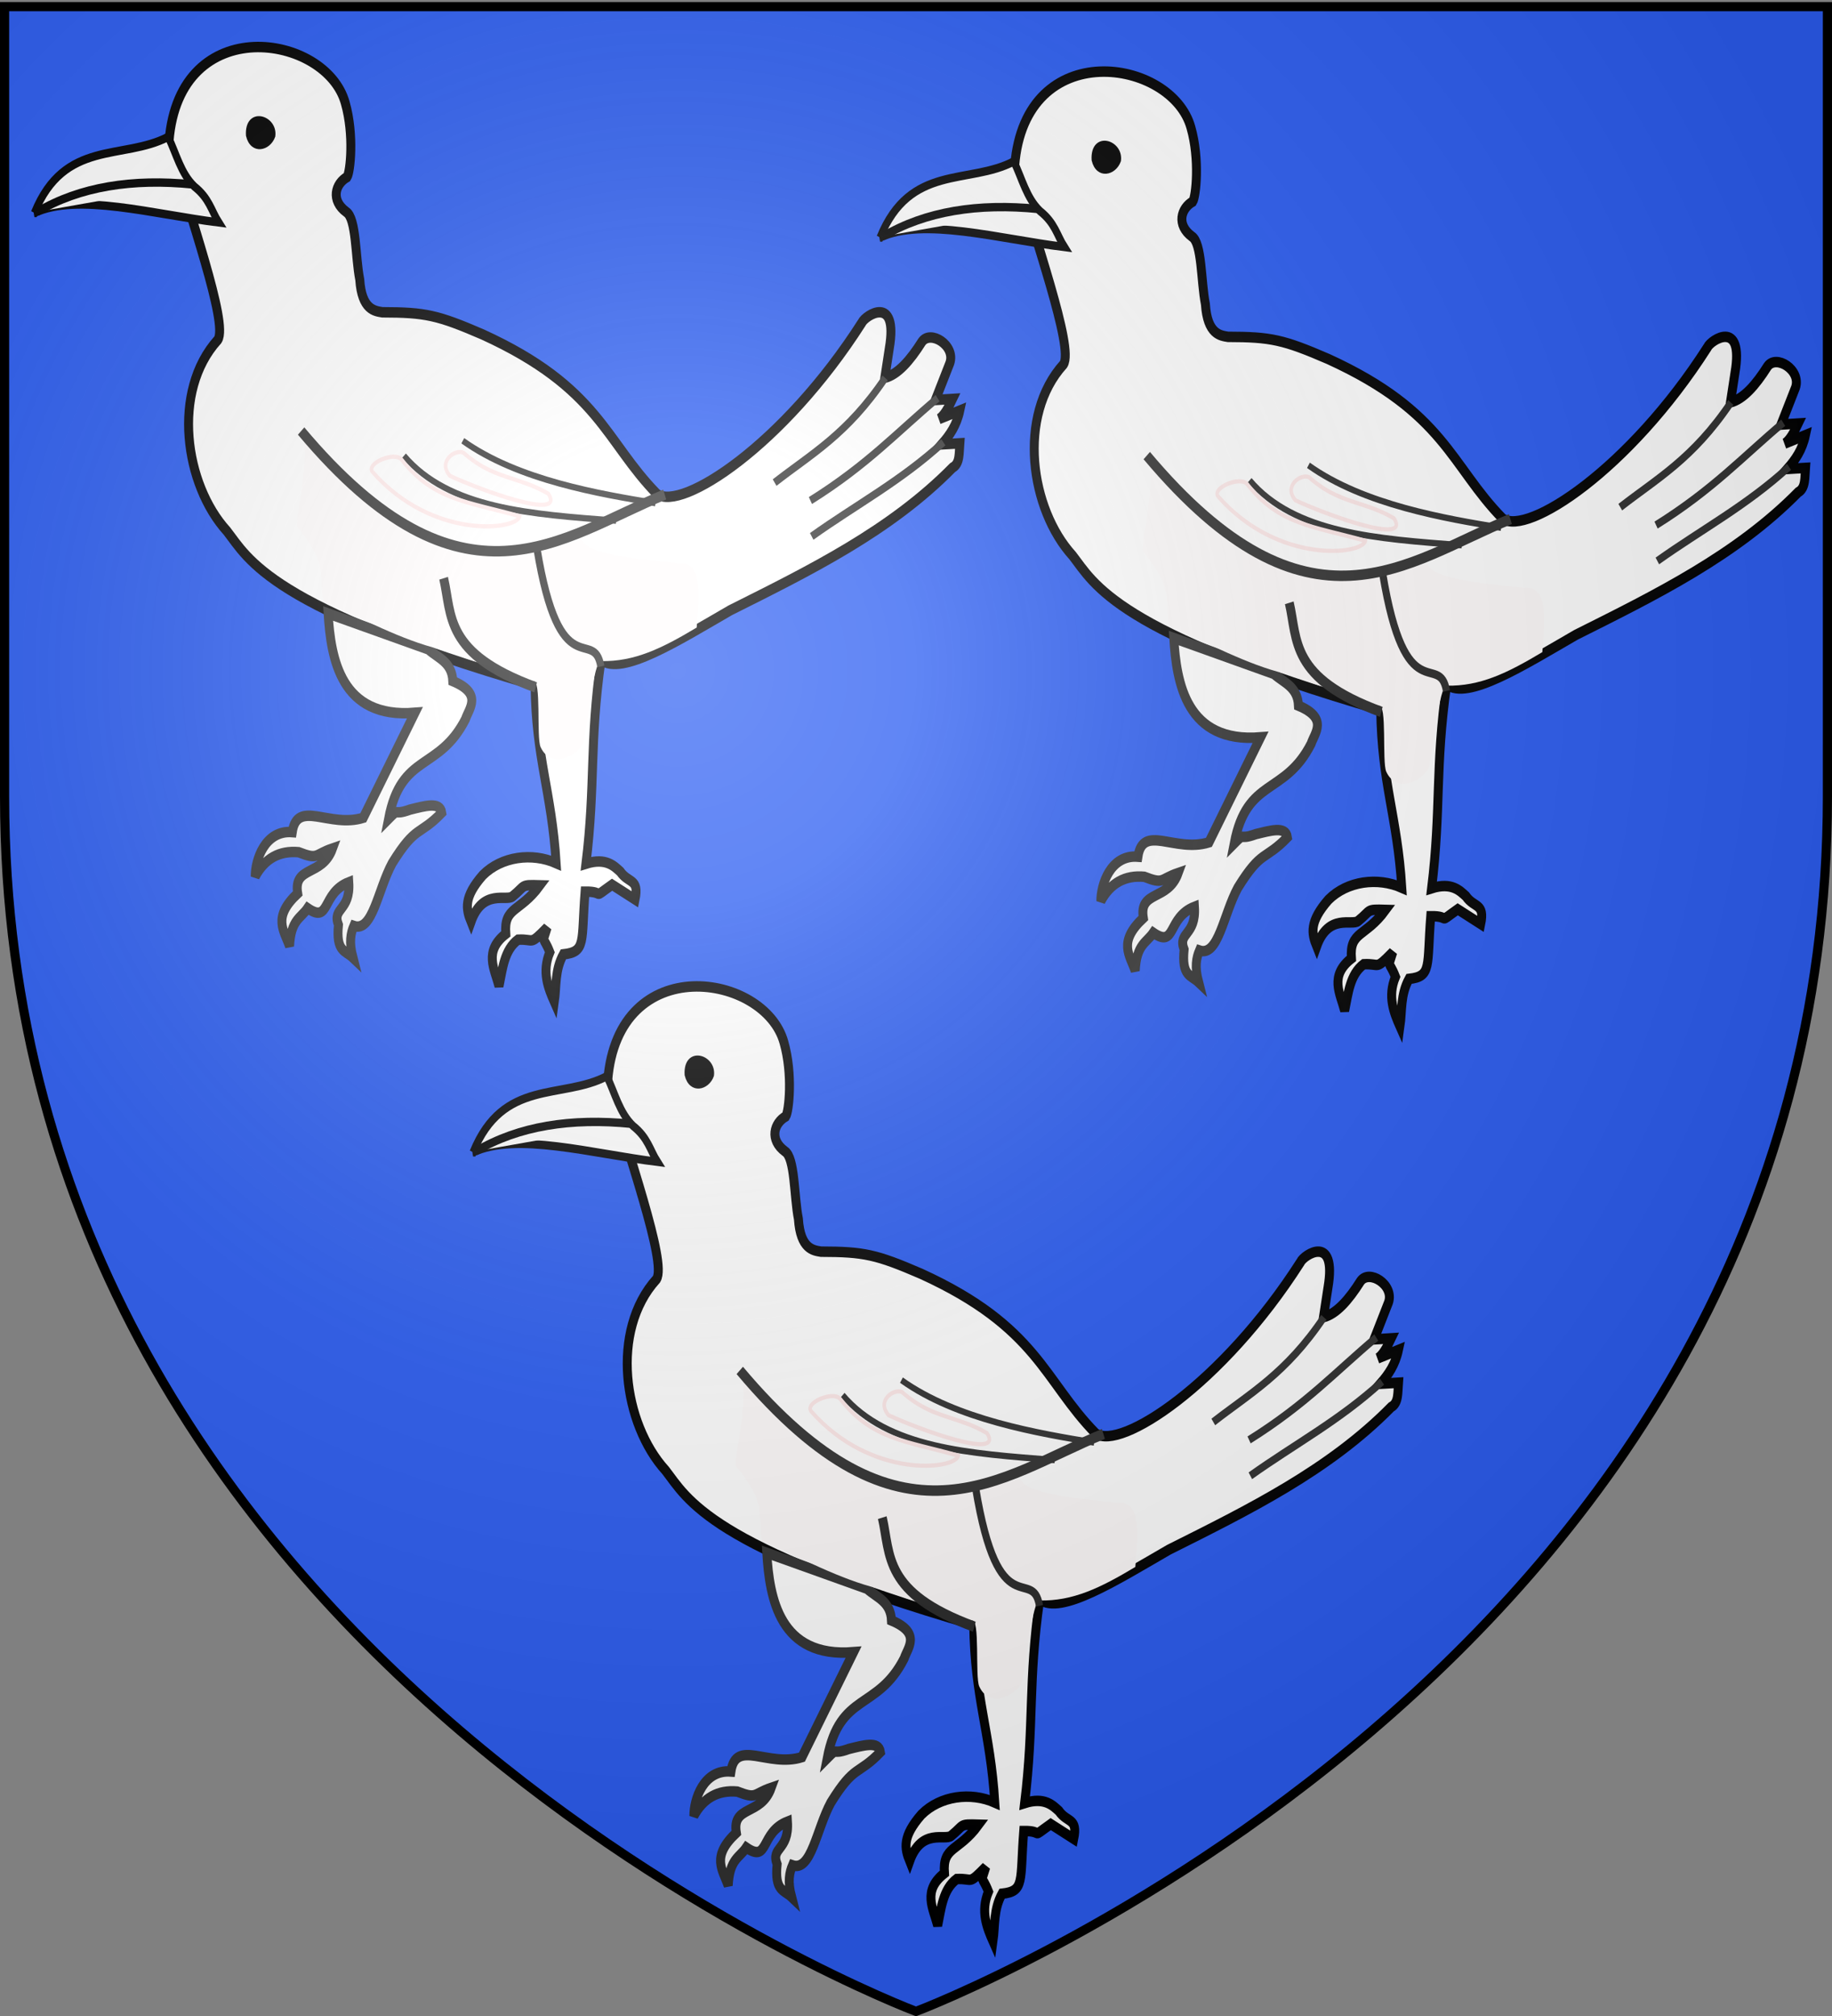
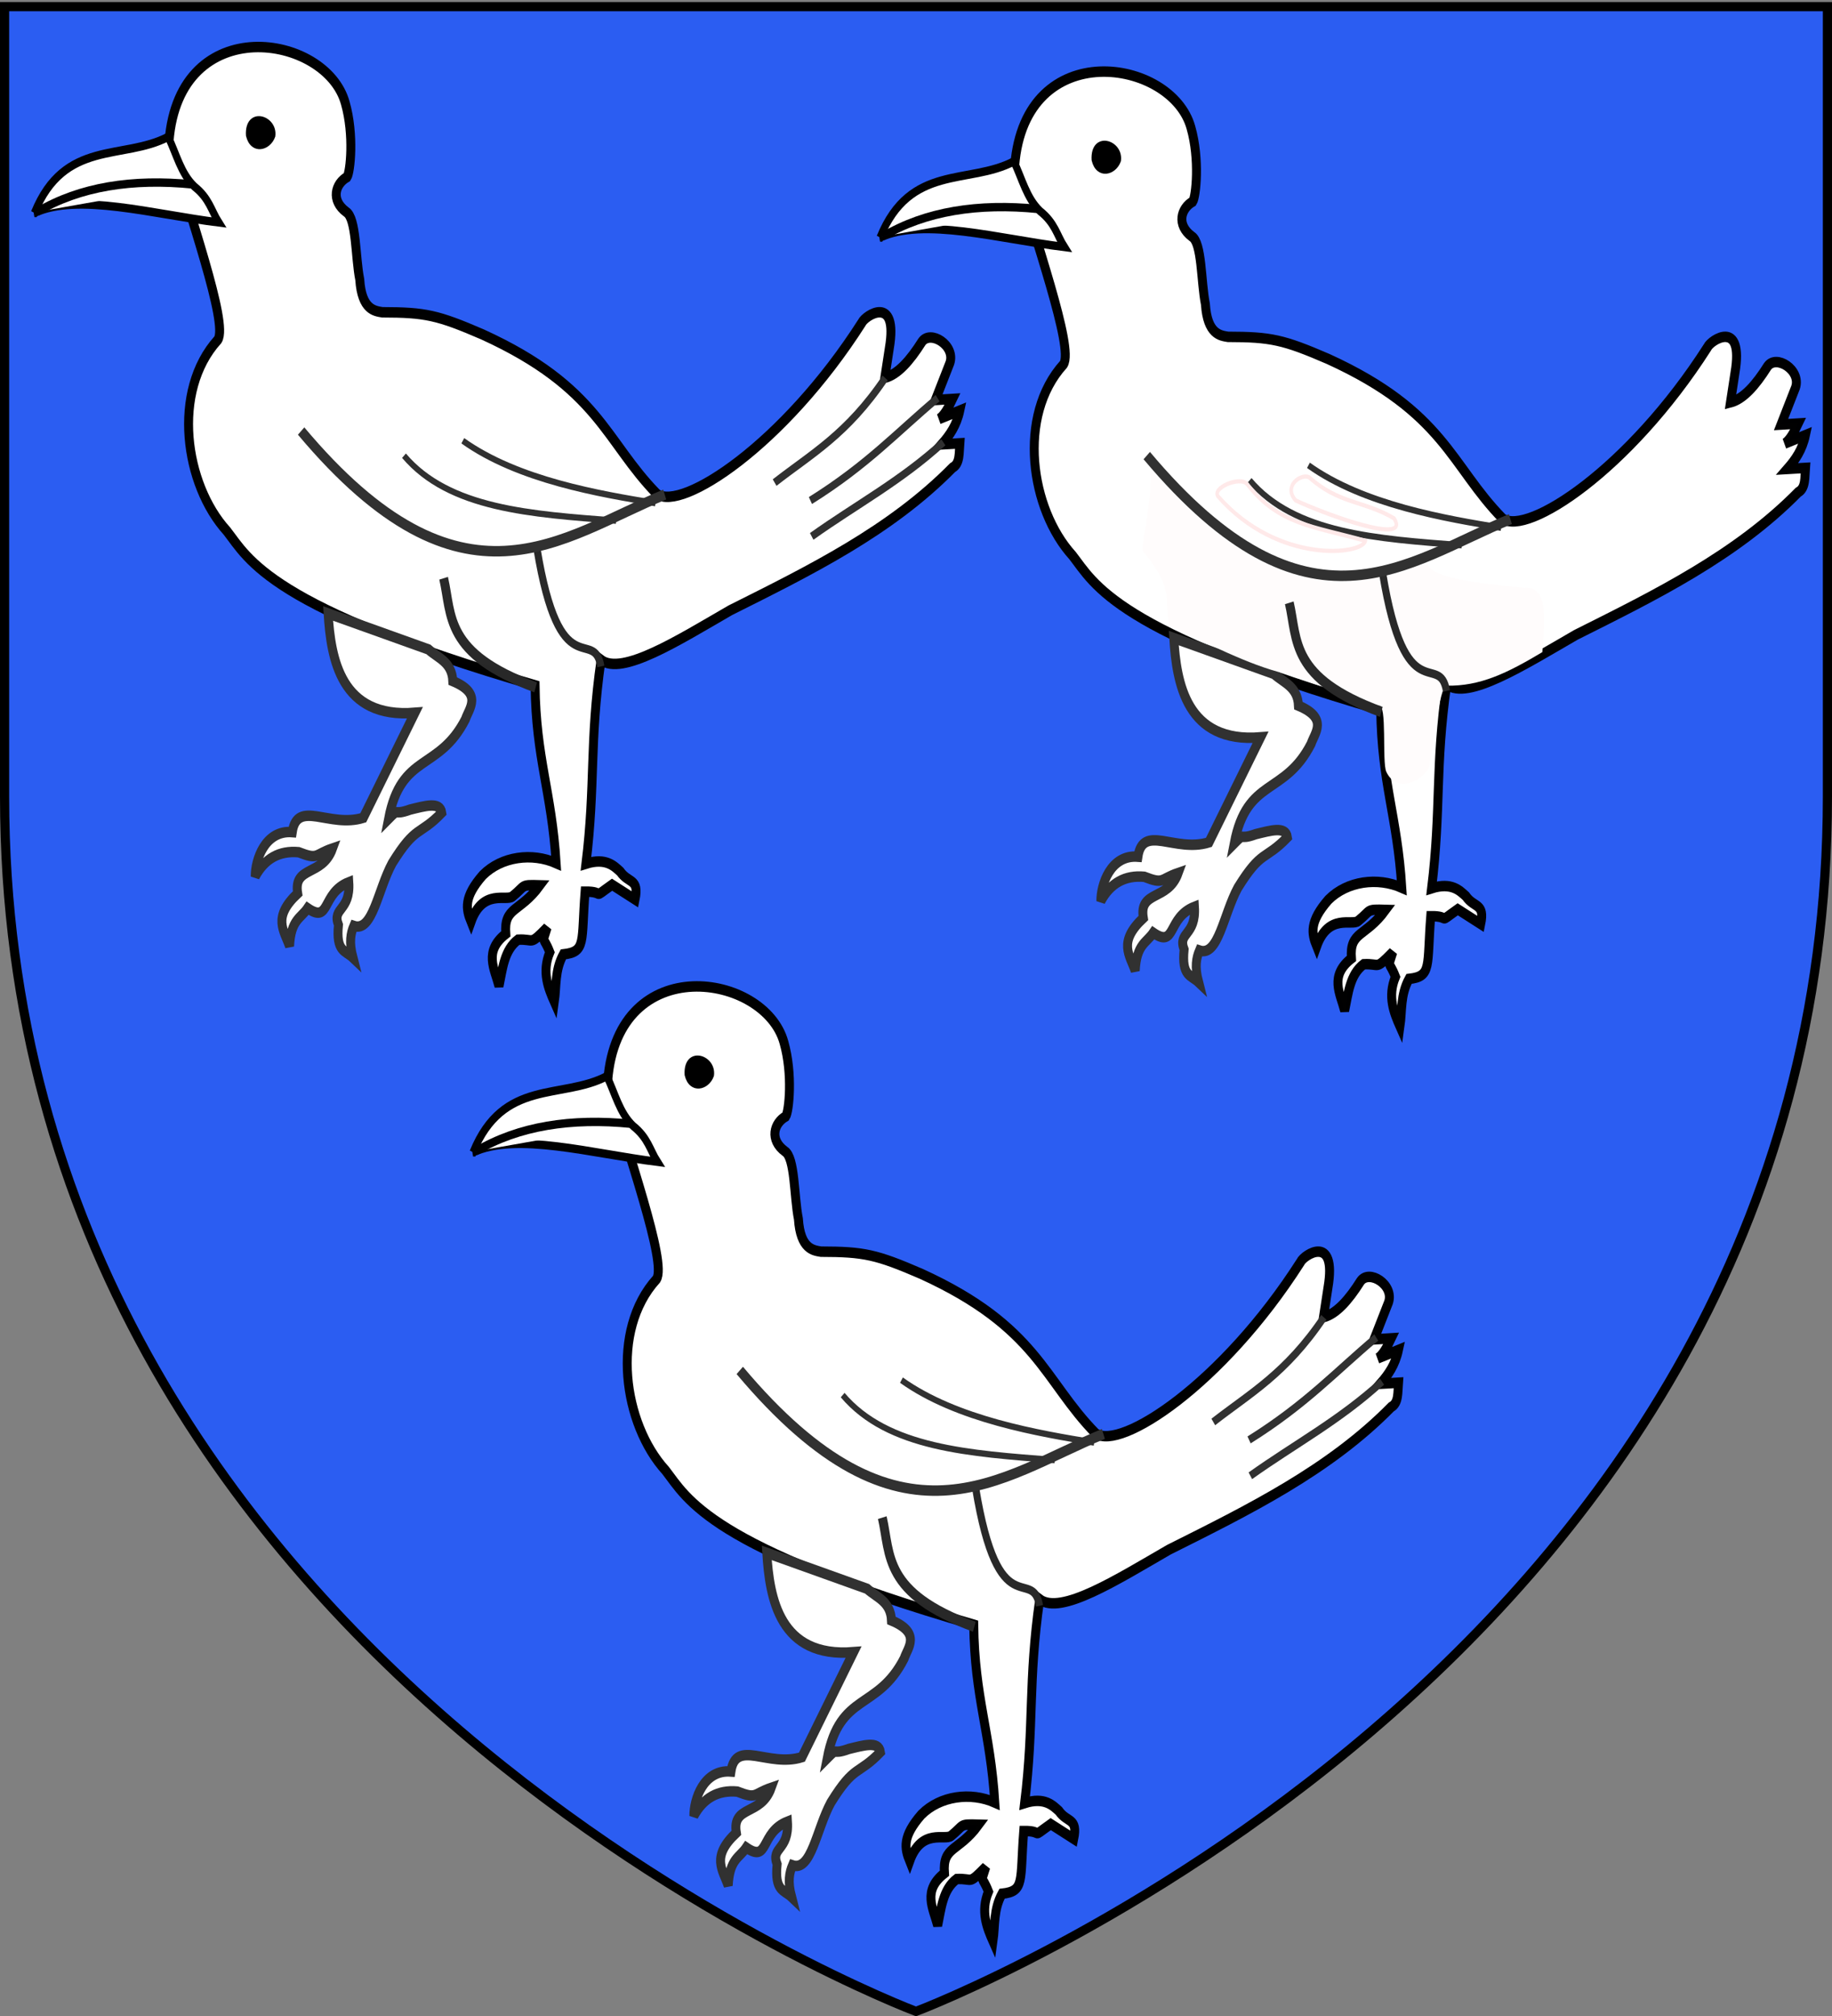
<svg xmlns="http://www.w3.org/2000/svg" xmlns:xlink="http://www.w3.org/1999/xlink" width="600" height="660" version="1.0">
  <rect width="100%" height="100%" fill="#808080" stroke="none" />
  <desc>Flag of Canton of Valais (Wallis)</desc>
  <defs>
    <radialGradient xlink:href="#b" id="d" cx="221.445" cy="226.331" r="300" fx="221.445" fy="226.331" gradientTransform="matrix(1.353 0 0 1.349 -77.63 -85.747)" gradientUnits="userSpaceOnUse" />
    <linearGradient id="b">
      <stop offset="0" style="stop-color:#fff;stop-opacity:.314" />
      <stop offset=".19" style="stop-color:#fff;stop-opacity:.251" />
      <stop offset=".6" style="stop-color:#6b6b6b;stop-opacity:.125" />
      <stop offset="1" style="stop-color:#000;stop-opacity:.125" />
    </linearGradient>
  </defs>
  <g style="display:inline">
    <path d="M300 658.5s298.5-112.32 298.5-397.772V2.176H1.5v258.552C1.5 546.18 300 658.5 300 658.5" style="fill:#2b5df2;fill-opacity:1;fill-rule:evenodd;stroke:none" />
    <g id="c">
-       <path d="M285.116 548.801c2.293-4.319 10.83-3.196 11.616.505-1.015 2.458-9.976 2.444-11.616-.505z" style="color:#000;fill:#fff;fill-opacity:1;fill-rule:evenodd;stroke:#000;stroke-width:1;stroke-linecap:butt;stroke-linejoin:miter;stroke-miterlimit:4;stroke-opacity:.996;stroke-dasharray:none;stroke-dashoffset:0;marker:none;visibility:visible;display:inline;overflow:visible" transform="matrix(1.172 0 0 1.37 -255.7 -703.94)" />
      <g style="fill:#000;fill-opacity:1;stroke:#4e4747;stroke-width:2;stroke-miterlimit:4;stroke-opacity:.996;stroke-dasharray:none">
        <path d="M265.418 547.538c5.433 17.22 16.622 43.486 13.637 47.478-13.002 12.3-9.28 34.58 2.525 45.709 6.055 6.655 11.846 18.369 86.116 36.87.26 17.535 4.626 25.283 5.892 42.483-6.722-2.545-15.26-1.627-20.512 2.89-5.371 5.27-4.72 8.058-3.283 11.112 3.312-8.01 9.942-4.786 11.617-6.061 3.757-2.614 2.038-2.78 7.632-2.638-5.64 6.566-10.105 5.037-9.526 11.603-6.225 4.167-3.17 8.334-1.894 12.5 1.01-4.125 1.408-8.59 5.303-11.11 4.784-.217 3.053 1.546 8.138-2.891-1.476 4.209-1.171 1.684.757 5.893-2.3 4.772-.415 8.62 1.263 11.869.626-3.788.087-7.576 2.525-11.364 6.411-.622 4.969-2.924 6.061-14.984 5.977-.064 1.572 1.965 7.548-1.656l6.426 3.522c1.21-5.088-1.782-3.726-4.153-6.665-1.578-1.202-3.906-3.42-9.568-1.88 2.705-18.966.904-28.82 4.209-48.683 5.87 3.81 21.473-4.636 36.113-11.87 22.306-9.553 44.736-18.966 62.124-34.092 2.12-.972 1.808-3.565 2.02-5.809l-5.05.253c2.21-2.167 4.174-4.58 5.05-8.081l-5.808 2.02c1.263-.625 2.525-2.499 3.788-4.798l-4.798.252 4.04-8.839c1.64-4.21-5.422-7.993-7.828-5.05-3.305 4.476-6.714 7.801-10.354 8.586l1.262-7.071c2.589-13.068-6.827-7.81-7.702-6.061-21.831 29.215-50.352 45.097-57.2 40.911-14.556-12.71-16.2-25.422-48.74-38.133-12.585-4.653-16.033-5.283-28.031-5.303-2.136-.305-5.76-.593-6.314-7.83-1.256-5.401-.916-14.636-3.788-16.162-4.353-2.777-3.083-6.692.253-8.333.9-1.175 2.027-10.058-.505-17.678-5.304-16.494-46.352-22.168-49.245 9.091z" style="color:#000;fill:#fff;fill-opacity:1;fill-rule:evenodd;stroke:#000;stroke-width:2.5;stroke-linecap:butt;stroke-linejoin:miter;stroke-miterlimit:4;stroke-opacity:.996;stroke-dasharray:none;stroke-dashoffset:0;marker:none;visibility:visible;display:inline;overflow:visible" transform="matrix(1.172 0 0 1.37 -255.7 -703.94)" />
        <path d="M227.79 564.711c8.386-17.694 24.775-12.526 37.375-18.183 2.301 4.04 3.524 8.728 7.324 11.87 4.203 2.862 4.705 5.724 6.818 8.586-18.248-1.941-39.446-7.126-51.518-2.273z" style="color:#000;fill:#fff;fill-opacity:1;fill-rule:evenodd;stroke:#000;stroke-width:2;stroke-linecap:butt;stroke-linejoin:miter;stroke-miterlimit:4;stroke-opacity:.996;stroke-dasharray:none;stroke-dashoffset:0;marker:none;visibility:visible;display:inline;overflow:visible" transform="matrix(1.172 0 0 1.37 -255.7 -703.94)" />
        <path d="M271.984 557.893c-16.744-1.435-31.466.516-43.437 6.565" style="color:#000;fill:#fff;fill-opacity:1;fill-rule:evenodd;stroke:#000;stroke-width:2;stroke-linecap:butt;stroke-linejoin:miter;stroke-miterlimit:4;stroke-opacity:.996;stroke-dasharray:none;stroke-dashoffset:0;marker:none;visibility:visible;display:inline;overflow:visible" transform="matrix(1.172 0 0 1.37 -255.7 -703.94)" />
      </g>
      <path d="M309.864 660.423c.781 10.802 3.525 25.178 24.244 23.739l-14.423 25.085c-9.494 2.513-18.463-4.501-19.838 3.423-7.717-.516-10.41 6.807-10.354 10.607 2.687-4.305 6.74-6.218 12.122-5.808 5.642 1.87 4.265.617 9.484-.898-2.864 6.762-11.002 4.054-9.737 10.747-7.174 5.749-3.8 8.85-2.273 12.626.382-6.416 3.144-6.642 5.051-9.09 6.438 3.808 3.771-3.617 11.505-6.202.518 6.958-4.741 5.984-2.89 10.186-.733 6.471 1.887 6.067 4.04 7.828-1.136-3.745-.611-5.83.253-7.576 5.26 1.526 6.678-8.586 10.718-14.984 6.676-9.23 7.485-6.418 13.862-12.066-.451-2.747-4.807-1.59-8.839-.757-5.25 1.634-2.68-.683-6.033 2.217 3.547-15.79 14.025-11.304 21.494-23.823.959-2.526 4.907-6.061-3.535-9.092-.238-4.56-4.107-5.49-6.819-7.576z" style="color:#000;fill:#fff;fill-opacity:1;fill-rule:evenodd;stroke:#313131;stroke-width:2.5;stroke-linecap:butt;stroke-linejoin:miter;stroke-miterlimit:4;stroke-opacity:1;stroke-dasharray:none;stroke-dashoffset:0;marker:none;visibility:visible;display:inline;overflow:visible" transform="matrix(1.172 0 0 1.37 -255.7 -703.94)" />
-       <path d="M308.571 657.54c11.127 4.215 21.692 9.165 32.5 11.43l26.072 7.678c2.406-.86.872 13.41 2.106 15.716 3.203 5.985 12.199 1.212 12.18-2.145.935-3.094 2.624-18.443 4.675-18.411 9.355.144 16.874-2.958 26.753-8.017.694-7.775 1.71-15.912-5-15.357-13.137-1.087-25.68-2.293-27.143-5.715-18.292 3.343-42.365 12.522-77.857-25.357 1.998 8.877-2.75 21.386-1.428 22.5 8.428 8.923 5.756 10.517 7.142 17.679" style="color:#000;fill:#fffcfc;fill-opacity:1;fill-rule:evenodd;stroke:none;stroke-width:1;marker:none;visibility:visible;display:inline;overflow:visible" transform="matrix(1.172 0 0 1.37 -255.7 -703.94)" />
      <g style="fill:none;stroke:#fff;stroke-opacity:.996">
        <g style="fill:none;stroke:#4e4747;stroke-opacity:.996">
          <g style="stroke-width:1.5;stroke-miterlimit:4;stroke-dasharray:none">
            <path d="M331.071 622.72c12.603 12.745 35.486 13.96 59.26 15.534M347.5 619.148c15.446 9.454 38.391 12.737 53.837 14.916" style="color:#000;fill:none;stroke:#313131;stroke-width:1.5;stroke-linecap:butt;stroke-linejoin:miter;stroke-miterlimit:4;stroke-opacity:1;stroke-dasharray:none;stroke-dashoffset:0;marker:none;visibility:visible;display:inline;overflow:visible" transform="matrix(1.172 0 0 1.37 -255.7 -703.94)" />
          </g>
        </g>
      </g>
      <path d="M368.214 644.862c6.414 33.462 15.95 18.507 17.857 28.214" style="color:#000;fill:none;stroke:#292929;stroke-width:2;stroke-linecap:butt;stroke-linejoin:miter;stroke-miterlimit:4;stroke-opacity:.996;stroke-dasharray:none;stroke-dashoffset:0;marker:none;visibility:visible;display:inline;overflow:visible" transform="matrix(1.172 0 0 1.37 -255.7 -703.94)" />
      <path d="M302.321 616.826c45.255 46.117 72.679 25.298 101.608 15.179" style="color:#000;fill:none;stroke:#313131;stroke-width:2.5;stroke-linecap:butt;stroke-linejoin:miter;stroke-miterlimit:4;stroke-opacity:1;stroke-dasharray:none;stroke-dashoffset:0;marker:none;visibility:visible;display:inline;overflow:visible" transform="matrix(1.172 0 0 1.37 -255.7 -703.94)" />
      <path d="M342.143 652.005c2.405 8.932.146 18.048 25.714 26.071" style="color:#000;fill:none;stroke:#292929;stroke-width:2.5;stroke-linecap:butt;stroke-linejoin:miter;stroke-miterlimit:4;stroke-opacity:.996;stroke-dasharray:none;stroke-dashoffset:0;marker:none;visibility:visible;display:inline;overflow:visible" transform="matrix(1.172 0 0 1.37 -255.7 -703.94)" />
      <path d="M445 642.005c12.266-7.485 24.965-13.236 36.786-22.5M465.536 604.148c-10.644 13.522-20.696 18.177-30.893 25M480.179 608.97c-11.251 8.068-19.643 15.973-35.536 24.464" style="color:#000;fill:none;stroke:#313131;stroke-width:1.875;stroke-linecap:butt;stroke-linejoin:miter;stroke-miterlimit:4;stroke-opacity:.996;stroke-dasharray:none;stroke-dashoffset:0;marker:none;visibility:visible;display:inline;overflow:visible" transform="matrix(1.172 0 0 1.37 -255.7 -703.94)" />
-       <path d="M330.357 623.612c-2.03-1.97-10.102 1.013-8.036 3.036 16.676 16.199 40.326 13.915 41.072 10.536-14.625-3.528-24.15-3.802-33.036-13.572zM347.679 622.005c-2.2-.95-7.35 2.034-3.75 5.536 8.38 3.34 32.363 10.915 27.5 4.285-8.334-4.244-15.417-3.415-23.75-9.821z" style="color:#000;fill:#fff;fill-opacity:1;fill-rule:evenodd;stroke:#ffe9e9;stroke-width:1;stroke-linecap:butt;stroke-linejoin:miter;stroke-miterlimit:4;stroke-opacity:1;stroke-dasharray:none;stroke-dashoffset:0;marker:none;visibility:visible;display:inline;overflow:visible" transform="matrix(1.172 0 0 1.37 -255.7 -703.94)" />
      <path d="M287.406 546.184c-.47-6.505 7.932-4.381 7.203.148-1.258 3.067-6.05 4.018-7.203-.148z" style="color:#000;fill:#000;fill-opacity:1;fill-rule:evenodd;stroke:#000;stroke-width:1;stroke-linecap:butt;stroke-linejoin:miter;stroke-miterlimit:4;stroke-opacity:.996;stroke-dasharray:none;stroke-dashoffset:0;marker:none;visibility:visible;display:inline;overflow:visible" transform="matrix(1.172 0 0 1.37 -255.7 -703.94)" />
    </g>
    <use xlink:href="#c" width="600" height="660" transform="translate(143.666 307.535)" />
    <g style="display:inline">
      <path d="M285.116 548.801c2.293-4.319 10.83-3.196 11.616.505-1.015 2.458-9.976 2.444-11.616-.505z" style="color:#000;fill:#fff;fill-opacity:1;fill-rule:evenodd;stroke:#000;stroke-width:1;stroke-linecap:butt;stroke-linejoin:miter;stroke-miterlimit:4;stroke-opacity:.996;stroke-dasharray:none;stroke-dashoffset:0;marker:none;visibility:visible;display:inline;overflow:visible" transform="matrix(1.172 0 0 1.37 21.26 -695.897)" />
      <g style="fill:#000;fill-opacity:1;stroke:#4e4747;stroke-width:2;stroke-miterlimit:4;stroke-opacity:.996;stroke-dasharray:none">
        <path d="M265.418 547.538c5.433 17.22 16.622 43.486 13.637 47.478-13.002 12.3-9.28 34.58 2.525 45.709 6.055 6.655 11.846 18.369 86.116 36.87.26 17.535 4.626 25.283 5.892 42.483-6.722-2.545-15.26-1.627-20.512 2.89-5.371 5.27-4.72 8.058-3.283 11.112 3.312-8.01 9.942-4.786 11.617-6.061 3.757-2.614 2.038-2.78 7.632-2.638-5.64 6.566-10.105 5.037-9.526 11.603-6.225 4.167-3.17 8.334-1.894 12.5 1.01-4.125 1.408-8.59 5.303-11.11 4.784-.217 3.053 1.546 8.138-2.891-1.476 4.209-1.171 1.684.757 5.893-2.3 4.772-.415 8.62 1.263 11.869.626-3.788.087-7.576 2.525-11.364 6.411-.622 4.969-2.924 6.061-14.984 5.977-.064 1.572 1.965 7.548-1.656l6.426 3.522c1.21-5.088-1.782-3.726-4.153-6.665-1.578-1.202-3.906-3.42-9.568-1.88 2.705-18.966.904-28.82 4.209-48.683 5.87 3.81 21.473-4.636 36.113-11.87 22.306-9.553 44.736-18.966 62.124-34.092 2.12-.972 1.808-3.565 2.02-5.809l-5.05.253c2.21-2.167 4.174-4.58 5.05-8.081l-5.808 2.02c1.263-.625 2.525-2.499 3.788-4.798l-4.798.252 4.04-8.839c1.64-4.21-5.422-7.993-7.828-5.05-3.305 4.476-6.714 7.801-10.354 8.586l1.262-7.071c2.589-13.068-6.827-7.81-7.702-6.061-21.831 29.215-50.352 45.097-57.2 40.911-14.556-12.71-16.2-25.422-48.74-38.133-12.585-4.653-16.033-5.283-28.031-5.303-2.136-.305-5.76-.593-6.314-7.83-1.256-5.401-.916-14.636-3.788-16.162-4.353-2.777-3.083-6.692.253-8.333.9-1.175 2.027-10.058-.505-17.678-5.304-16.494-46.352-22.168-49.245 9.091z" style="color:#000;fill:#fff;fill-opacity:1;fill-rule:evenodd;stroke:#000;stroke-width:2.5;stroke-linecap:butt;stroke-linejoin:miter;stroke-miterlimit:4;stroke-opacity:.996;stroke-dasharray:none;stroke-dashoffset:0;marker:none;visibility:visible;display:inline;overflow:visible" transform="matrix(1.172 0 0 1.37 21.26 -695.897)" />
        <path d="M227.79 564.711c8.386-17.694 24.775-12.526 37.375-18.183 2.301 4.04 3.524 8.728 7.324 11.87 4.203 2.862 4.705 5.724 6.818 8.586-18.248-1.941-39.446-7.126-51.518-2.273z" style="color:#000;fill:#fff;fill-opacity:1;fill-rule:evenodd;stroke:#000;stroke-width:2;stroke-linecap:butt;stroke-linejoin:miter;stroke-miterlimit:4;stroke-opacity:.996;stroke-dasharray:none;stroke-dashoffset:0;marker:none;visibility:visible;display:inline;overflow:visible" transform="matrix(1.172 0 0 1.37 21.26 -695.897)" />
        <path d="M271.984 557.893c-16.744-1.435-31.466.516-43.437 6.565" style="color:#000;fill:#fff;fill-opacity:1;fill-rule:evenodd;stroke:#000;stroke-width:2;stroke-linecap:butt;stroke-linejoin:miter;stroke-miterlimit:4;stroke-opacity:.996;stroke-dasharray:none;stroke-dashoffset:0;marker:none;visibility:visible;display:inline;overflow:visible" transform="matrix(1.172 0 0 1.37 21.26 -695.897)" />
      </g>
      <path d="M309.864 660.423c.781 10.802 3.525 25.178 24.244 23.739l-14.423 25.085c-9.494 2.513-18.463-4.501-19.838 3.423-7.717-.516-10.41 6.807-10.354 10.607 2.687-4.305 6.74-6.218 12.122-5.808 5.642 1.87 4.265.617 9.484-.898-2.864 6.762-11.002 4.054-9.737 10.747-7.174 5.749-3.8 8.85-2.273 12.626.382-6.416 3.144-6.642 5.051-9.09 6.438 3.808 3.771-3.617 11.505-6.202.518 6.958-4.741 5.984-2.89 10.186-.733 6.471 1.887 6.067 4.04 7.828-1.136-3.745-.611-5.83.253-7.576 5.26 1.526 6.678-8.586 10.718-14.984 6.676-9.23 7.485-6.418 13.862-12.066-.451-2.747-4.807-1.59-8.839-.757-5.25 1.634-2.68-.683-6.033 2.217 3.547-15.79 14.025-11.304 21.494-23.823.959-2.526 4.907-6.061-3.535-9.092-.238-4.56-4.107-5.49-6.819-7.576z" style="color:#000;fill:#fff;fill-opacity:1;fill-rule:evenodd;stroke:#313131;stroke-width:2.5;stroke-linecap:butt;stroke-linejoin:miter;stroke-miterlimit:4;stroke-opacity:1;stroke-dasharray:none;stroke-dashoffset:0;marker:none;visibility:visible;display:inline;overflow:visible" transform="matrix(1.172 0 0 1.37 21.26 -695.897)" />
      <path d="M308.571 657.54c11.127 4.215 21.692 9.165 32.5 11.43l26.072 7.678c2.406-.86.872 13.41 2.106 15.716 3.203 5.985 12.199 1.212 12.18-2.145.935-3.094 2.624-18.443 4.675-18.411 9.355.144 16.874-2.958 26.753-8.017.694-7.775 1.71-15.912-5-15.357-13.137-1.087-25.68-2.293-27.143-5.715-18.292 3.343-42.365 12.522-77.857-25.357 1.998 8.877-2.75 21.386-1.428 22.5 8.428 8.923 5.756 10.517 7.142 17.679" style="color:#000;fill:#fffcfc;fill-opacity:1;fill-rule:evenodd;stroke:none;stroke-width:1;marker:none;visibility:visible;display:inline;overflow:visible" transform="matrix(1.172 0 0 1.37 21.26 -695.897)" />
      <g style="fill:none;stroke:#fff;stroke-opacity:.996">
        <g style="fill:none;stroke:#4e4747;stroke-opacity:.996">
          <g style="stroke-width:1.5;stroke-miterlimit:4;stroke-dasharray:none">
            <path d="M331.071 622.72c12.603 12.745 35.486 13.96 59.26 15.534M347.5 619.148c15.446 9.454 38.391 12.737 53.837 14.916" style="color:#000;fill:none;stroke:#313131;stroke-width:1.5;stroke-linecap:butt;stroke-linejoin:miter;stroke-miterlimit:4;stroke-opacity:1;stroke-dasharray:none;stroke-dashoffset:0;marker:none;visibility:visible;display:inline;overflow:visible" transform="matrix(1.172 0 0 1.37 21.26 -695.897)" />
          </g>
        </g>
      </g>
      <path d="M368.214 644.862c6.414 33.462 15.95 18.507 17.857 28.214" style="color:#000;fill:none;stroke:#292929;stroke-width:2;stroke-linecap:butt;stroke-linejoin:miter;stroke-miterlimit:4;stroke-opacity:.996;stroke-dasharray:none;stroke-dashoffset:0;marker:none;visibility:visible;display:inline;overflow:visible" transform="matrix(1.172 0 0 1.37 21.26 -695.897)" />
      <path d="M302.321 616.826c45.255 46.117 72.679 25.298 101.608 15.179" style="color:#000;fill:none;stroke:#313131;stroke-width:2.5;stroke-linecap:butt;stroke-linejoin:miter;stroke-miterlimit:4;stroke-opacity:1;stroke-dasharray:none;stroke-dashoffset:0;marker:none;visibility:visible;display:inline;overflow:visible" transform="matrix(1.172 0 0 1.37 21.26 -695.897)" />
      <path d="M342.143 652.005c2.405 8.932.146 18.048 25.714 26.071" style="color:#000;fill:none;stroke:#292929;stroke-width:2.5;stroke-linecap:butt;stroke-linejoin:miter;stroke-miterlimit:4;stroke-opacity:.996;stroke-dasharray:none;stroke-dashoffset:0;marker:none;visibility:visible;display:inline;overflow:visible" transform="matrix(1.172 0 0 1.37 21.26 -695.897)" />
-       <path d="M445 642.005c12.266-7.485 24.965-13.236 36.786-22.5M465.536 604.148c-10.644 13.522-20.696 18.177-30.893 25M480.179 608.97c-11.251 8.068-19.643 15.973-35.536 24.464" style="color:#000;fill:none;stroke:#313131;stroke-width:1.875;stroke-linecap:butt;stroke-linejoin:miter;stroke-miterlimit:4;stroke-opacity:.996;stroke-dasharray:none;stroke-dashoffset:0;marker:none;visibility:visible;display:inline;overflow:visible" transform="matrix(1.172 0 0 1.37 21.26 -695.897)" />
      <path d="M330.357 623.612c-2.03-1.97-10.102 1.013-8.036 3.036 16.676 16.199 40.326 13.915 41.072 10.536-14.625-3.528-24.15-3.802-33.036-13.572zM347.679 622.005c-2.2-.95-7.35 2.034-3.75 5.536 8.38 3.34 32.363 10.915 27.5 4.285-8.334-4.244-15.417-3.415-23.75-9.821z" style="color:#000;fill:#fff;fill-opacity:1;fill-rule:evenodd;stroke:#ffe9e9;stroke-width:1;stroke-linecap:butt;stroke-linejoin:miter;stroke-miterlimit:4;stroke-opacity:1;stroke-dasharray:none;stroke-dashoffset:0;marker:none;visibility:visible;display:inline;overflow:visible" transform="matrix(1.172 0 0 1.37 21.26 -695.897)" />
      <path d="M287.406 546.184c-.47-6.505 7.932-4.381 7.203.148-1.258 3.067-6.05 4.018-7.203-.148z" style="color:#000;fill:#000;fill-opacity:1;fill-rule:evenodd;stroke:#000;stroke-width:1;stroke-linecap:butt;stroke-linejoin:miter;stroke-miterlimit:4;stroke-opacity:.996;stroke-dasharray:none;stroke-dashoffset:0;marker:none;visibility:visible;display:inline;overflow:visible" transform="matrix(1.172 0 0 1.37 21.26 -695.897)" />
    </g>
  </g>
-   <path d="M300 658.5s298.5-112.32 298.5-397.772V2.176H1.5v258.552C1.5 546.18 300 658.5 300 658.5" style="fill:url(#d);fill-opacity:1;fill-rule:evenodd;stroke:none" />
  <path d="M300 658.5S1.5 546.18 1.5 260.728V2.176h597v258.552C598.5 546.18 300 658.5 300 658.5z" style="fill:none;stroke:#000;stroke-width:3;stroke-linecap:butt;stroke-linejoin:miter;stroke-miterlimit:4;stroke-opacity:1;stroke-dasharray:none" />
</svg>